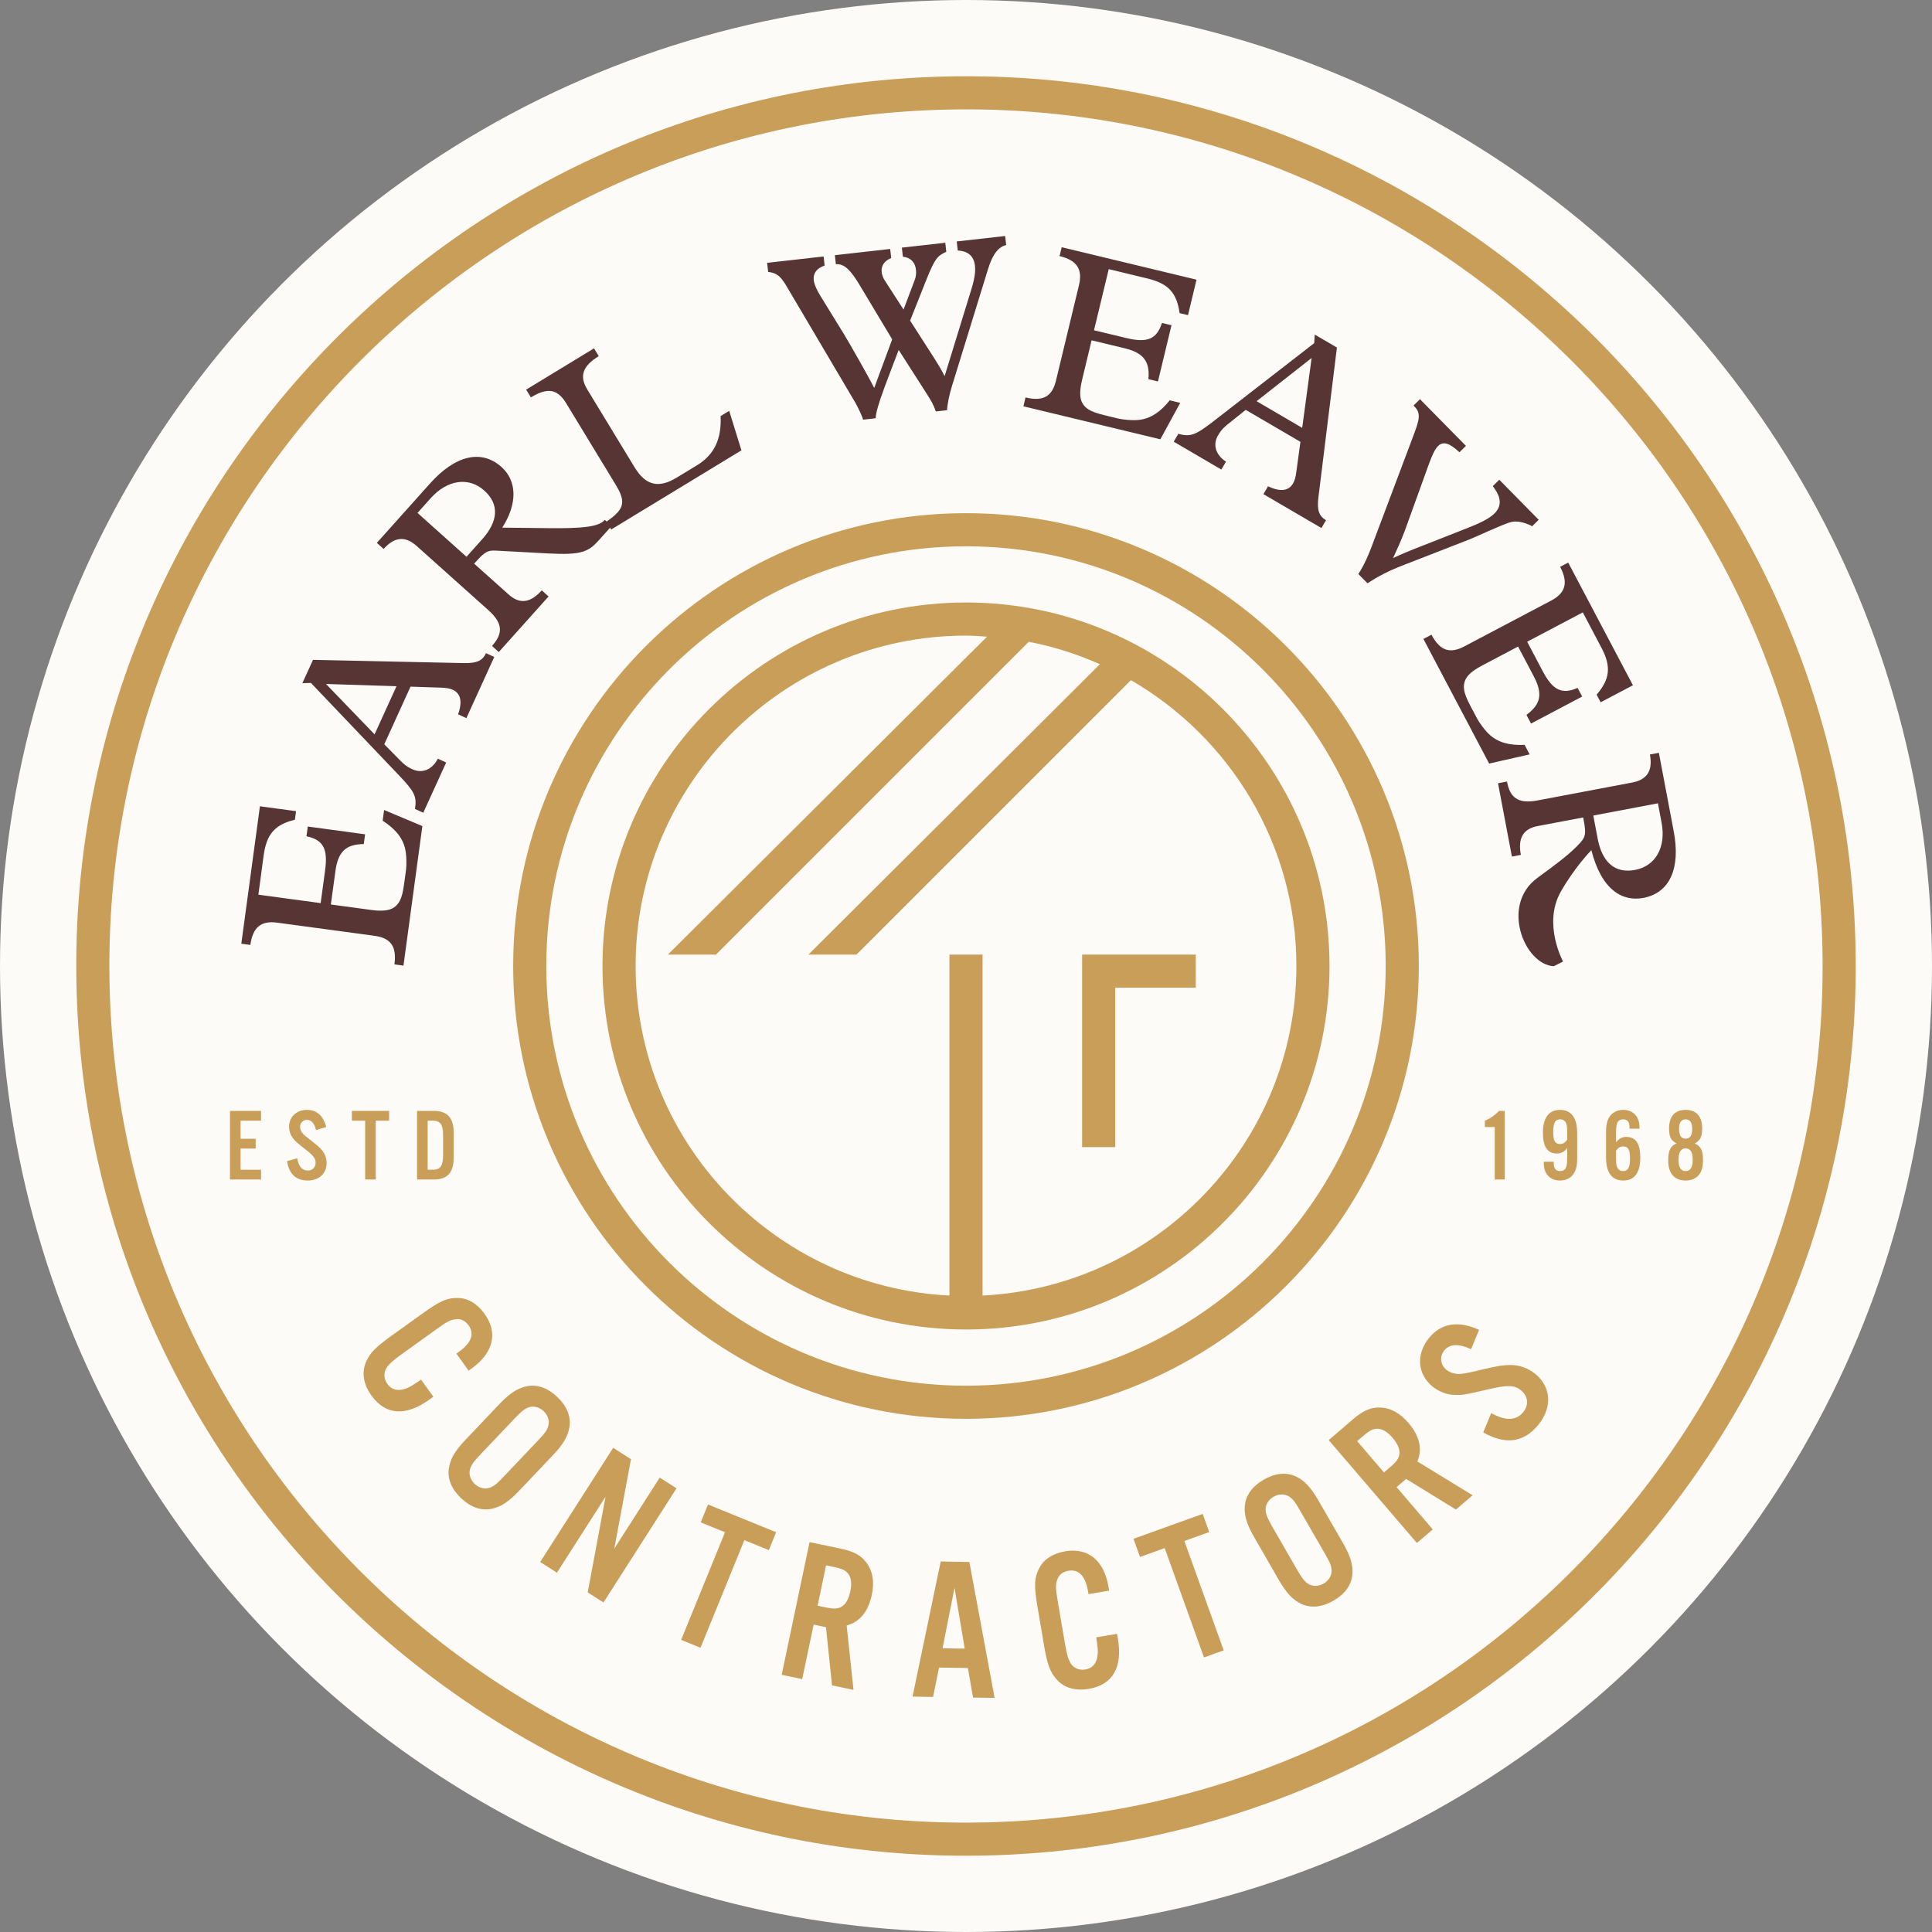
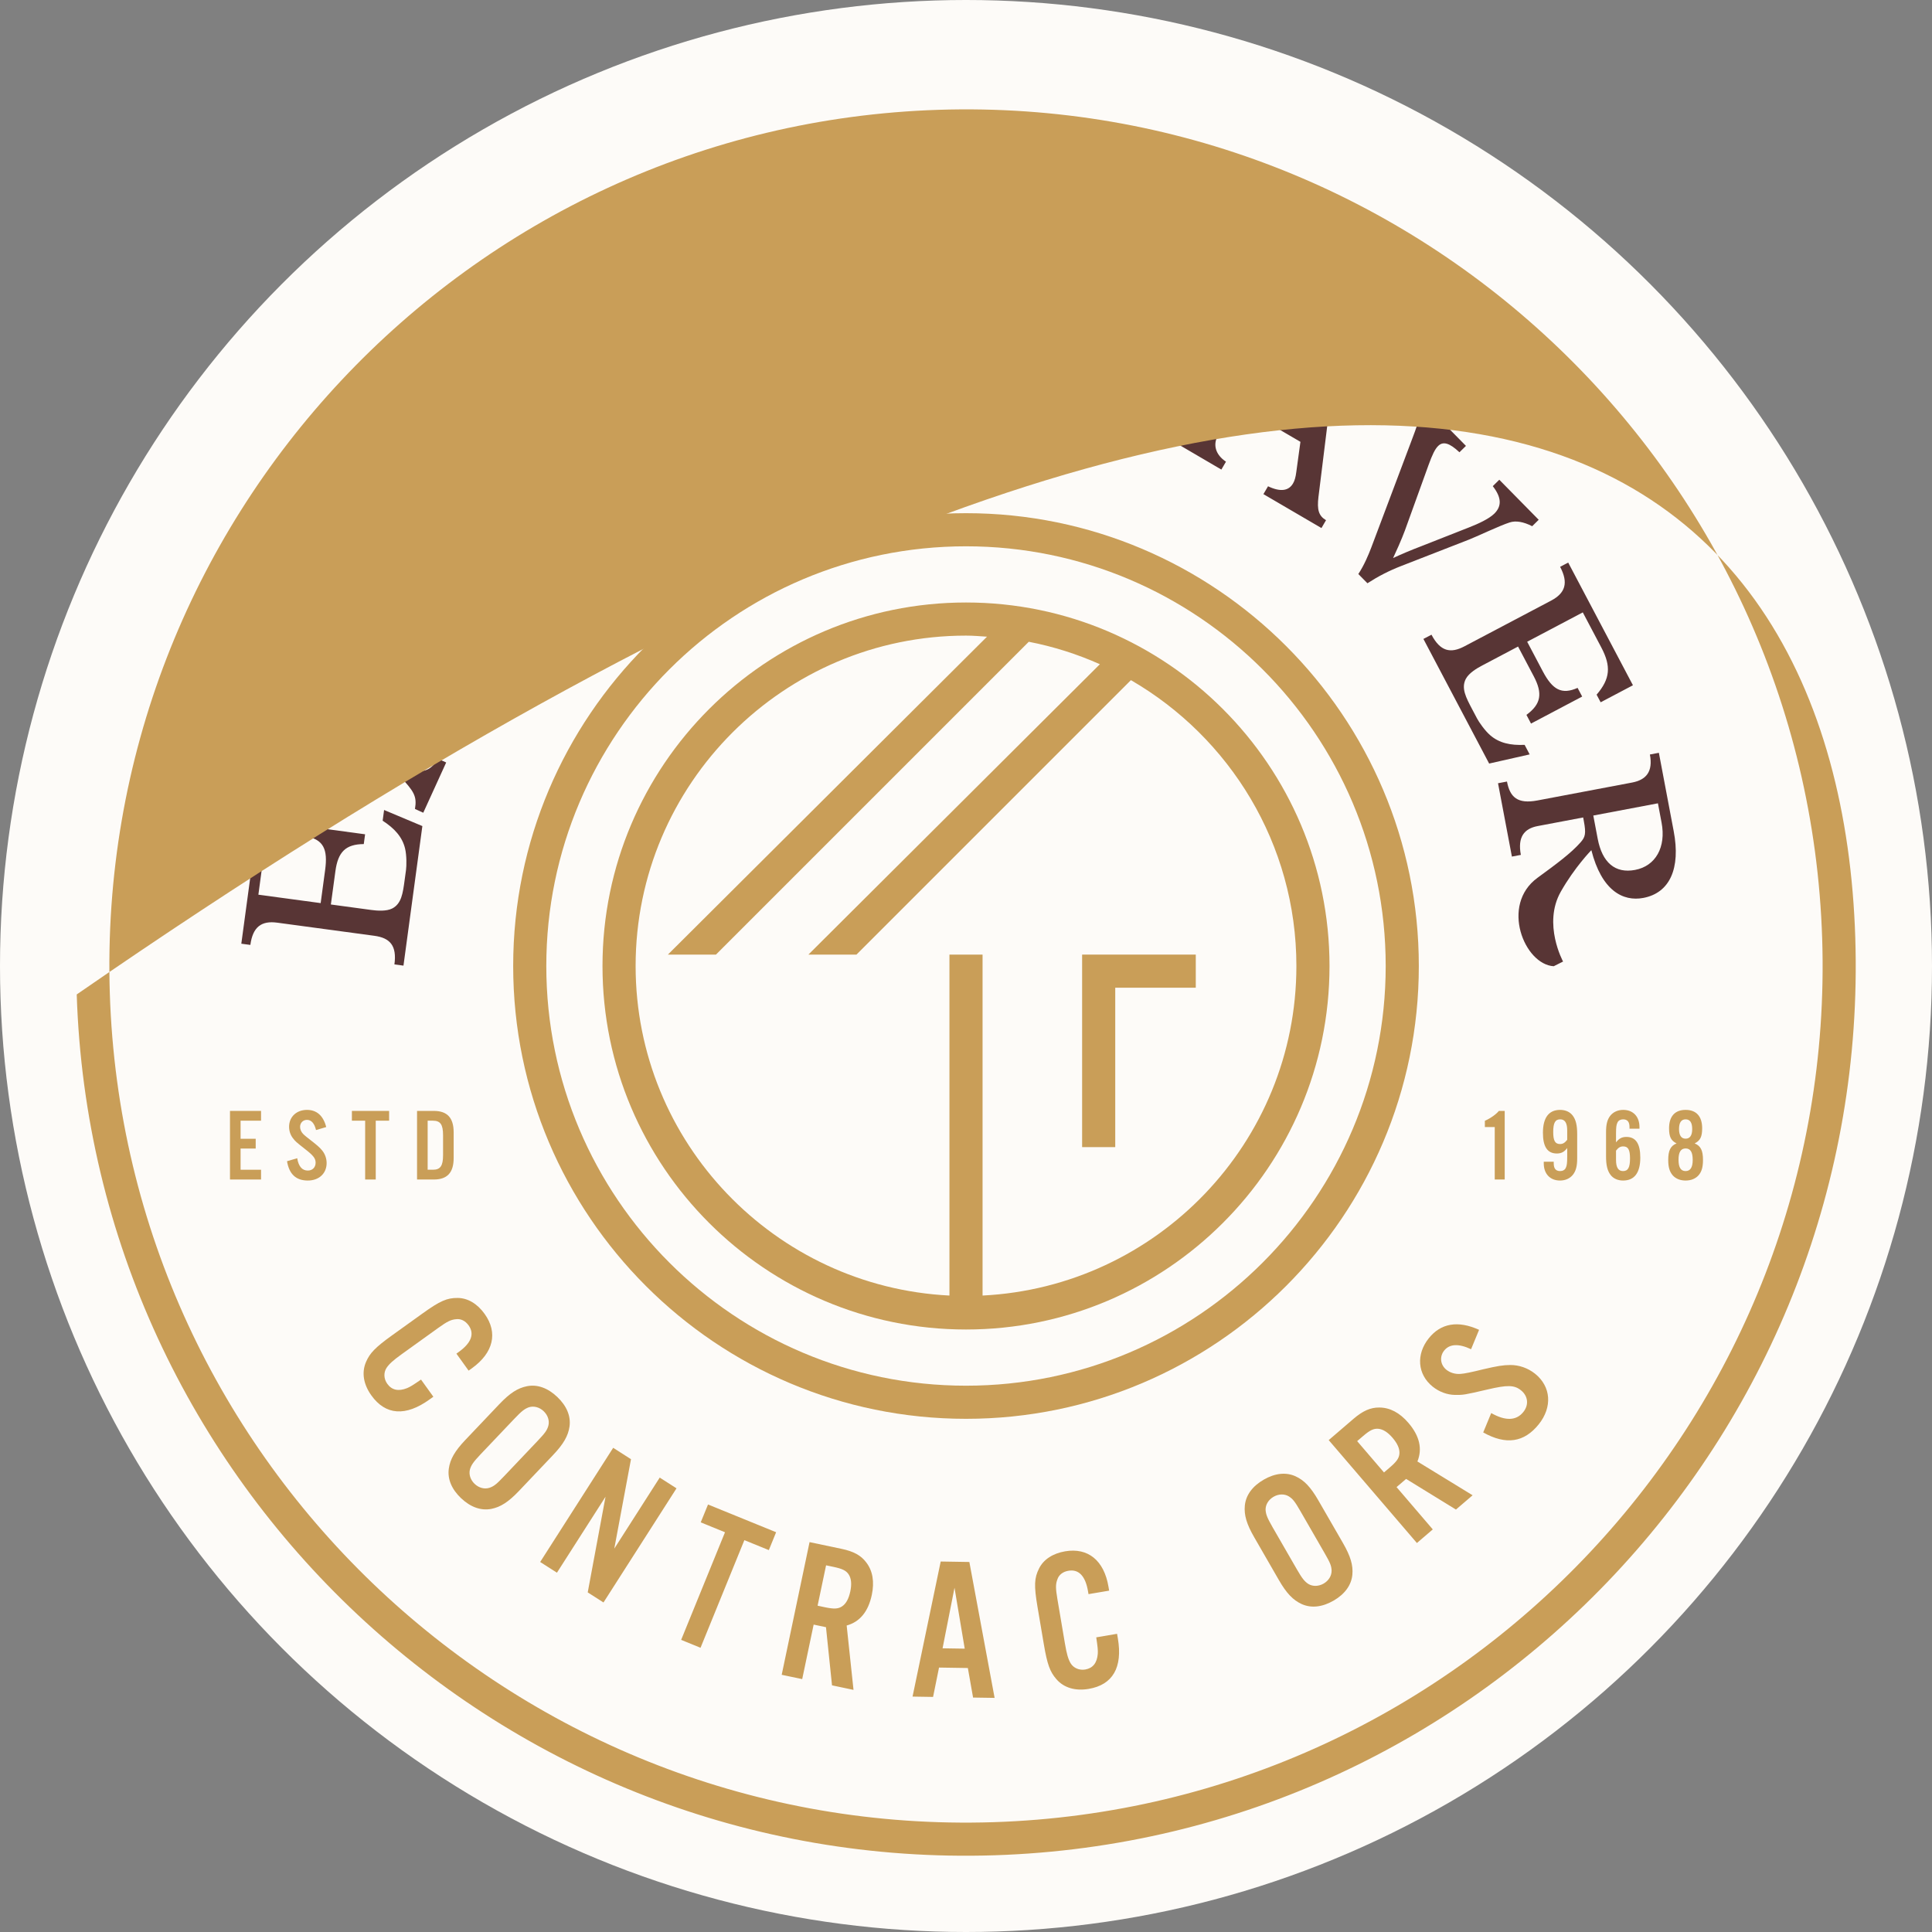
<svg xmlns="http://www.w3.org/2000/svg" width="380" height="380" viewBox="0 0 380 380">
  <rect x="0" y="0" width="380" height="380" fill="#808080" stroke="none" />
  <g fill="none" fill-rule="evenodd">
    <circle cx="190" cy="190" r="190" fill="#FDFBF8" />
    <g fill-rule="nonzero" transform="translate(15 15)">
      <path fill="#C99E58" d="M175,264.063 C125.891,264.063 85.937,224.11 85.937,175 C85.937,125.89 125.891,85.937 175,85.937 C224.11,85.937 264.064,125.89 264.064,175 C264.064,224.11 224.11,264.063 175,264.063 Z M175,92.451 C129.483,92.451 92.451,129.483 92.451,175 C92.451,220.517 129.483,257.549 175,257.549 C220.517,257.549 257.549,220.517 257.549,175 C257.549,129.483 220.517,92.451 175,92.451 Z" />
      <g fill="#C99E58" transform="translate(103.503 103.503)">
        <path d="M71.498,0 C32.074,0 0,32.073 0,71.497 C0,110.92 32.074,142.994 71.498,142.994 C110.921,142.994 142.995,110.92 142.995,71.497 C142.995,32.073 110.921,0 71.498,0 L71.498,0 Z M74.755,136.315 L74.755,69.254 L68.24,69.254 L68.24,136.315 C33.926,134.601 6.515,106.228 6.515,71.496 C6.515,35.665 35.666,6.514 71.498,6.514 C72.892,6.514 74.256,6.636 75.63,6.724 L12.863,69.254 L22.315,69.254 L83.845,7.725 C88.726,8.668 93.401,10.169 97.829,12.141 L40.5,69.254 L49.952,69.254 L103.934,15.273 C123.355,26.522 136.481,47.484 136.481,71.497 C136.481,106.228 109.069,134.601 74.755,136.315 L74.755,136.315 Z" />
        <polygon points="94.336 107.121 100.851 107.121 100.851 75.768 116.691 75.768 116.691 69.254 94.336 69.254" />
      </g>
      <g fill="#583535" transform="translate(32.464 31.421)">
        <path d="M3.659 112.162 10.765 113.122 10.539 114.806C6.548 115.789 4.961 117.669 4.392 121.833L3.356 129.553 15.606 131.208 16.485 124.707C17.044 120.592 16.152 118.756 12.811 118.069L13.074 116.147 24.344 117.674 24.087 119.596C20.508 119.629 19.014 121.144 18.504 124.933L17.613 131.48 25.516 132.551C26.686 132.709 28.526 132.862 29.698 132.258 31.497 131.309 31.771 129.302 32.123 126.684L32.397 124.671C32.502 123.877 32.541 121.832 32.204 120.453 31.656 118.189 30.119 116.504 27.799 115L28.083 112.895 35.61 116.058 31.893 143.506 30.115 143.267C30.615 139.57 29.252 138.055 26.167 137.637L7.079 135.058C3.954 134.631 2.257 135.879 1.778 139.432L0 139.193 3.659 112.163 3.659 112.162ZM14.102 83.362 43.749 84.002C46.224 84.043 47.414 83.598 48.119 82.05L49.751 82.795 44.265 94.829 42.633 94.08C43.571 91.453 43.073 89.924 41.574 89.239 41.012 88.984 40.292 88.864 39.322 88.833L33.282 88.632 28.119 99.973 31.556 103.462C32.349 104.237 33.018 104.593 33.659 104.889 35.554 105.752 37.49 105.026 38.656 102.806L40.294 103.551 35.787 113.435 34.156 112.69C34.57 110.18 34.013 109.248 30.995 106.061L13.687 87.899 12.004 87.959 14.102 83.362 14.102 83.362ZM26.208 98.016 30.52 88.558 16.655 88.107 26.208 98.017 26.208 98.016ZM37.145 48.644C42.052 43.156 47.199 41.872 51.172 45.429 54.234 48.169 54.344 52.643 51.326 57.357L60.291 57.461C67.317 57.542 70.305 57.177 71.499 55.837L72.839 57.037 70.376 59.778C68.271 62.133 66.937 62.777 60.399 62.437L50.006 61.874C48.598 61.815 47.973 62.02 46.245 63.95L45.799 64.446 52.593 70.519C54.59 72.314 56.7 72.367 59.095 69.693L60.435 70.893 50.638 81.829 49.304 80.628C51.409 78.277 51.573 76.26 48.618 73.615L34.513 60.99C32.402 59.102 30.29 58.977 27.99 61.55L26.656 60.353 37.145 48.643 37.145 48.644ZM47.377 59.641C50.556 56.093 50.775 52.741 47.78 50.061 44.724 47.324 40.513 47.921 37.239 51.579L34.656 54.464 44.291 63.092 47.377 59.642 47.377 59.641Z" />
        <path d="M69.373 22.096 70.307 23.631C67.159 25.542 66.435 27.53 68.029 30.151L77.345 45.483C79.536 49.071 82.062 49.693 85.65 47.509L89.608 45.104C93.037 43.019 94.474 39.937 94.271 35.417L95.963 34.386 98.365 42.155 72.751 57.726 71.817 56.198C75.139 53.842 75.833 52.538 73.676 48.985L63.892 32.887C62.106 29.947 60.104 29.835 56.957 31.745L56.022 30.213 69.372 22.096 69.373 22.096ZM114.53 4.022 114.73 5.805C113.134 6.367 112.437 7.347 112.591 8.708 112.691 9.597 113.364 10.9 113.824 11.656L118.478 19.207C119.764 21.346 123.314 27.55 124.483 29.888L128.017 20.321 121.692 9.774C119.875 6.698 118.537 5.378 116.942 5.556L116.742 3.772 127.624 2.545 127.824 4.329C126.507 4.859 125.809 5.838 125.954 7.109 126.018 7.67 126.225 8.266 126.621 8.836L130.251 14.464 132.483 8.557C132.669 8.06 132.777 7.38 132.695 6.63 132.531 5.178 131.661 4.233 130.12 4.07L129.92 2.287 138.461 1.324 138.661 3.107C136.993 3.867 136.429 4.357 134.767 8.536L131.544 16.642 136.38 24.174C137.195 25.466 137.656 26.219 138.33 27.567L143.619 10.388C144.279 8.226 144.413 6.926 144.294 5.846 144.084 3.969 142.971 2.956 140.918 2.856L140.711 1.069 150.238 0 150.438 1.777C148.914 2.145 147.787 3.554 146.884 6.456L139.749 29.595C139.259 31.169 138.859 33.115 138.804 34.262L136.599 34.508C136.105 33.092 135.809 32.604 134.596 30.693L129.294 22.408C128.703 23.898 127.757 26.48 126.544 29.653 125.346 32.88 124.768 34.939 124.777 35.84L122.287 36.125C122.17 35.52 121.244 33.627 120.767 32.776L107.087 9.613C106.107 8.057 105.444 7.277 103.621 7.056L103.415 5.276 114.53 4.022 114.53 4.022ZM187.879 8.588 186.201 15.563 184.548 15.164C183.975 11.092 182.266 9.324 178.179 8.342L170.61 6.514 167.714 18.54 174.096 20.071C178.13 21.048 180.047 20.343 181.076 17.095L182.952 17.549 180.292 28.607 178.416 28.153C178.738 24.589 177.377 22.954 173.665 22.06L167.237 20.518 165.376 28.267C165.101 29.415 164.762 31.229 165.237 32.46 166 34.343 167.975 34.817 170.546 35.434L172.52 35.911C173.301 36.098 175.326 36.342 176.732 36.147 179.046 35.829 180.87 34.472 182.604 32.318L184.671 32.818 180.76 39.982 153.829 33.495 154.242 31.754C157.869 32.631 159.516 31.423 160.245 28.392L164.756 9.669C165.491 6.596 164.424 4.785 160.941 3.946L161.354 2.202 187.879 8.588 187.879 8.588ZM215.492 21.933 211.857 51.351C211.565 53.811 211.884 55.037 213.35 55.895L212.449 57.44 201.034 50.77 201.942 49.224C204.466 50.426 206.037 50.082 206.863 48.657 207.178 48.129 207.371 47.423 207.496 46.456L208.314 40.481 197.555 34.193 193.735 37.26C192.886 37.968 192.463 38.6 192.105 39.21 191.056 41.001 191.582 43.001 193.67 44.386L192.763 45.938 183.391 40.452 184.298 38.906C186.747 39.573 187.734 39.109 191.209 36.44L211.024 21.071 211.133 19.385 215.491 21.933 215.492 21.933ZM199.695 32.491 208.662 37.733 210.513 23.996 199.695 32.491ZM240.87 41.281 239.589 42.536C237.635 40.685 236.368 40.338 235.397 41.3 234.759 41.929 234.248 43.029 233.53 44.994L228.854 57.943C228.542 58.773 228.138 59.775 227.629 60.937L226.54 63.335C228.317 62.516 230.192 61.727 231.929 61.07L241.48 57.311C243.254 56.623 245.397 55.637 246.444 54.611 247.952 53.121 247.872 51.418 246.148 49.199L247.429 47.937 255.179 55.812 253.898 57.077C252.171 56.192 250.672 55.947 249.468 56.337 247.593 56.921 242.534 59.322 241.459 59.714L228.198 64.879C225.754 65.826 223.641 66.916 221.492 68.299L219.703 66.482C220.852 64.753 221.734 62.626 222.251 61.265L230.061 40.526C230.704 38.827 231.08 37.793 231.258 37.231 231.561 36.131 231.974 34.8 230.85 33.651L230.554 33.348 231.829 32.093 240.871 41.28 240.87 41.281Z" />
        <path d="M41.211 24.134 34.861 27.481 34.065 25.983C36.751 22.858 36.946 20.404 34.985 16.689L31.348 9.799 20.409 15.573 23.471 21.375C25.411 25.049 27.207 26.027 30.326 24.648L31.226 26.354 21.165 31.668 20.264 29.955C23.151 27.842 23.487 25.749 21.7 22.363L18.617 16.519 11.563 20.243C10.513 20.794 8.929 21.733 8.323 22.911 7.411 24.723 8.36 26.519 9.593 28.855L10.543 30.653C10.917 31.364 12.071 33.049 13.148 33.974 14.909 35.499 17.137 35.981 19.906 35.854L20.897 37.732 12.929 39.533 0 15.021 1.587 14.19C3.326 17.483 5.319 17.927 8.072 16.475L25.117 7.485C27.907 6.01 28.565 4.01 26.889.838L28.477 0 41.211 24.133 41.211 24.134ZM27.024 64.728C23.422 71.078 27.469 78.473 27.469 78.473L25.629 79.397C19.845 79.052 15.112 67.354 22.428 62.013 26.21 59.252 29.062 57.134 30.906 55.037 31.837 53.98 32.026 53.334 31.543 50.783L31.421 50.135 22.466 51.829C19.824 52.329 18.499 53.972 19.166 57.498L17.405 57.831 14.675 43.404 16.436 43.071C17.025 46.179 18.53 47.527 22.428 46.79L41.028 43.271C43.812 42.744 45.189 41.138 44.548 37.752L46.312 37.418 49.234 52.865C50.604 60.103 48.497 64.969 43.255 65.961 39.218 66.725 35.05 64.493 33.032 56.565 33.032 56.565 29.755 59.913 27.023 64.728L27.024 64.728ZM34.275 54.303C35.162 58.988 37.693 61.199 41.636 60.453 45.673 59.689 47.758 55.98 46.845 51.156L46.126 47.352 33.415 49.757 34.275 54.303 34.275 54.303Z" transform="translate(232.503 64.228)" />
      </g>
      <g fill="#C99E58" transform="translate(30.235 203.301)">
        <polygon points="6.109 2.124 2.085 2.124 2.085 5.683 5.058 5.683 5.058 7.605 2.085 7.605 2.085 11.772 6.109 11.772 6.109 13.694 0 13.694 0 .202 6.109 .202 6.109 2.124" />
        <path d="M16.924,3.965 C16.602,2.628 15.993,1.961 15.144,1.961 C14.374,1.961 13.788,2.547 13.788,3.337 C13.788,3.802 13.99,4.31 14.354,4.694 C14.584,4.949 15.178,5.442 16.137,6.17 C17.268,7.058 17.691,7.442 18.137,7.989 C18.684,8.659 19.009,9.547 19.009,10.457 C19.009,12.5 17.509,13.895 15.307,13.895 C13.001,13.895 11.645,12.663 11.219,10.093 L13.223,9.507 C13.486,11.124 14.195,11.934 15.308,11.934 C16.215,11.934 16.843,11.306 16.843,10.395 C16.843,9.546 16.42,9 14.842,7.767 C12.959,6.29 12.878,6.209 12.374,5.562 C11.889,4.934 11.625,4.147 11.625,3.318 C11.625,1.376 13.079,0 15.145,0 C17.067,0 18.362,1.151 18.927,3.376 L16.924,3.965 L16.924,3.965 Z" />
        <polygon points="28.669 13.694 26.587 13.694 26.587 2.124 23.979 2.124 23.979 .202 31.3 .202 31.3 2.124 28.669 2.124" />
        <path d="M36.794,0.202 L40.092,0.202 C42.74,0.202 43.995,1.558 43.995,4.43 L43.995,9.465 C43.995,12.337 42.74,13.694 40.092,13.694 L36.794,13.694 L36.794,0.202 L36.794,0.202 Z M39.91,11.771 C41.387,11.771 41.91,11.004 41.91,8.899 L41.91,4.996 C41.91,2.872 41.387,2.124 39.91,2.124 L38.879,2.124 L38.879,11.771 L39.91,11.771 Z" />
        <path d="M3.903 13.694 1.942 13.694 1.942 3.376 0 3.376 0 2.143C1.093 1.678 2.264.829 2.752.202L3.903.202 3.903 13.694ZM13.544 10.194 13.544 10.519C13.544 11.531 13.947 12.035 14.8 12.035 15.304 12.035 15.73 11.814 15.912 11.407 16.133 10.961 16.195 10.457 16.195 9.182L16.195 7.504C15.606 8.271 15.04 8.577 14.152 8.577 12.312 8.577 11.42 7.26 11.42 4.511 11.42 1.538 12.575 0 14.8 0 15.87 0 16.741.403 17.288 1.132 17.893 1.942 18.156 3.015 18.156 4.733L18.156 9.546C18.156 11.066 17.913 11.973 17.346 12.721 16.761 13.472 15.85 13.895 14.777 13.895 12.835 13.895 11.583 12.581 11.583 10.519L11.583 10.193 13.544 10.193 13.544 10.194ZM16.195 4.046C16.195 2.569 15.749 1.86 14.819 1.86 13.827 1.86 13.443 2.569 13.443 4.349 13.443 6.047 13.807 6.716 14.777 6.716 15.346 6.716 15.707 6.492 16.195 5.887L16.195 4.046ZM28.448 3.701 28.448 3.376C28.448 2.364 28.041 1.86 27.192 1.86 26.688 1.86 26.262 2.081 26.079 2.488 25.858 2.934 25.796 3.438 25.796 4.713L25.796 6.391C26.385 5.624 26.951 5.318 27.839 5.318 29.68 5.318 30.571 6.635 30.571 9.384 30.571 12.36 29.416 13.895 27.192 13.895 26.122 13.895 25.25 13.492 24.703 12.763 24.099 11.953 23.835 10.883 23.835 9.162L23.835 4.349C23.835 2.833 24.079 1.922 24.645 1.174 25.231.426 26.141 0 27.212 0 29.157 0 30.409 1.314 30.409 3.376L30.409 3.702 28.448 3.702 28.448 3.701ZM25.797 9.849C25.797 11.326 26.242 12.035 27.173 12.035 28.165 12.035 28.548 11.326 28.548 9.546 28.548 7.848 28.184 7.182 27.212 7.182 26.646 7.182 26.281 7.403 25.797 8.011L25.797 9.849 25.797 9.849ZM42.902 9.849C42.902 11.267 42.639 12.178 42.011 12.883 41.426 13.531 40.554 13.895 39.484 13.895 38.41 13.895 37.542 13.531 36.956 12.883 36.329 12.155 36.065 11.267 36.065 9.849 36.065 7.988 36.511 7.078 37.705 6.593 36.612 6.047 36.228 5.298 36.228 3.62 36.228 1.275 37.379 0 39.483 0 41.588 0 42.739 1.275 42.739 3.62 42.739 5.298 42.356 6.047 41.262 6.593 42.456 7.078 42.902 7.988 42.902 9.849L42.902 9.849ZM38.089 9.81C38.089 11.306 38.534 12.035 39.484 12.035 40.414 12.035 40.879 11.306 40.879 9.849 40.879 8.294 40.433 7.585 39.484 7.585 38.534 7.585 38.089 8.314 38.089 9.81L38.089 9.81ZM38.19 3.763C38.19 5.016 38.635 5.663 39.484 5.663 40.333 5.663 40.779 5.016 40.779 3.783 40.779 2.488 40.353 1.861 39.484 1.861 38.613 1.861 38.19 2.508 38.19 3.763Z" transform="translate(246.82)" />
      </g>
      <g fill="#C99E58" transform="translate(56.517 240.29)">
        <path d="M18.253 10.956 18.708 10.627C21.206 8.835 21.84 7.046 20.653 5.394 19.999 4.483 19.095 4.05 18.158 4.184 17.14 4.275 16.421 4.646 14.672 5.901L7.47 11.079C5.815 12.266 5.04 12.972 4.517 13.746 3.905 14.677 3.957 15.913 4.657 16.889 5.541 18.121 6.839 18.417 8.524 17.747 9.171 17.484 9.675 17.165 11.292 16.056L13.719 19.429 12.971 19.966C8.267 23.348 4.331 23.075 1.534 19.181-.03 17.006-.417 14.683.461 12.621 1.209 10.855 2.312 9.72 5.522 7.41L11.591 3.052C15.026.58 16.415-.022 18.5.001 20.471.01 22.354 1.119 23.798 3.133 26.456 6.831 25.552 10.773 21.304 13.831L20.653 14.296 18.253 10.955 18.253 10.956ZM30.558 37.959C28.492 40.132 26.934 41.133 25.11 41.491 23.08 41.882 21.024 41.143 19.167 39.384 17.313 37.621 16.47 35.604 16.76 33.561 17.02 31.717 17.941 30.111 20.006 27.934L26.697 20.889C28.762 18.717 30.32 17.715 32.151 17.357 34.174 16.963 36.227 17.702 38.084 19.465 39.941 21.228 40.784 23.238 40.501 25.287 40.237 27.131 39.314 28.738 37.248 30.914L30.557 37.959 30.558 37.959ZM23.047 30.712C21.587 32.251 21.177 32.852 20.92 33.711 20.66 34.68 20.998 35.773 21.841 36.573 22.68 37.37 23.792 37.653 24.745 37.344 25.643 37.038 26.14 36.632 27.63 35.064L34.207 28.136C35.694 26.568 36.077 26.047 36.337 25.137 36.594 24.168 36.256 23.075 35.414 22.274 34.574 21.477 33.465 21.195 32.509 21.5 31.67 21.806 31.088 22.248 29.63 23.784L23.047 30.712 23.047 30.712Z" />
        <polygon points="47.182 59.895 44.082 57.914 47.585 39.094 38.026 54.04 34.728 51.933 49.088 29.476 52.591 31.718 49.306 49.305 58.241 35.335 61.543 37.446 47.182 59.895" />
        <polygon points="66.268 68.807 62.456 67.252 71.082 46.087 66.307 44.139 67.742 40.626 81.136 46.081 79.702 49.597 74.891 47.639" />
        <path d="M86.266 74.968 82.233 74.122 87.713 48.026 94.01 49.35C96.398 49.851 97.826 50.641 98.847 51.998 100.135 53.656 100.496 55.816 99.956 58.399 99.266 61.684 97.614 63.707 95.012 64.429L96.358 77.088 92.13 76.197 90.943 64.758 88.517 64.247 86.266 74.968 86.266 74.968ZM90.78 60.845C92.501 61.203 93.324 61.173 94.082 60.679 94.889 60.155 95.422 59.16 95.728 57.716 96.024 56.308 95.932 55.185 95.409 54.379 94.911 53.624 94.169 53.263 92.449 52.902L90.962 52.589 89.294 60.529 90.78 60.845 90.78 60.845ZM113.178 72.697 112.007 78.474 107.97 78.409 113.506 51.841 119.143 51.932 124.11 78.663 119.875 78.598 118.847 72.788 113.178 72.698 113.178 72.697ZM116.222 57 113.874 68.911 118.232 68.98 116.222 57ZM142.579 58.256 142.484 57.703C141.974 54.671 140.646 53.315 138.64 53.657 137.534 53.839 136.746 54.463 136.454 55.361 136.089 56.317 136.106 57.124 136.463 59.251L137.947 68.001C138.288 70.011 138.578 71.013 139.043 71.826 139.609 72.782 140.747 73.28 141.931 73.082 143.424 72.828 144.263 71.794 144.403 69.985 144.449 69.289 144.387 68.69 144.101 66.755L148.196 66.059 148.352 66.967C149.321 72.682 147.344 76.094 142.614 76.894 139.976 77.343 137.716 76.673 136.255 74.975 134.993 73.527 134.457 72.034 133.796 68.138L132.547 60.767C131.838 56.591 131.906 55.082 132.85 53.215 133.725 51.445 135.546 50.248 137.989 49.832 142.484 49.071 145.629 51.621 146.504 56.779L146.637 57.57 142.578 58.256 142.579 58.256Z" />
-         <polygon points="169.169 69.315 165.295 70.707 157.56 49.197 152.707 50.944 151.426 47.372 165.038 42.474 166.322 46.048 161.434 47.805 169.169 69.314" />
        <path d="M192.633 48.218C194.13 50.814 194.65 52.593 194.474 54.45 194.273 56.506 192.978 58.265 190.763 59.544 188.545 60.819 186.375 61.059 184.495 60.204 182.8 59.423 181.519 58.083 180.023 55.487L175.17 47.066C173.67 44.471 173.15 42.692 173.326 40.834 173.527 38.782 174.825 37.022 177.04 35.741 179.258 34.462 181.428 34.225 183.308 35.084 184.999 35.858 186.281 37.201 187.777 39.8L192.633 48.218 192.633 48.218ZM183.549 53.357C184.609 55.198 185.071 55.758 185.816 56.252 186.671 56.775 187.82 56.759 188.828 56.18 189.827 55.601 190.415 54.619 190.392 53.617 190.354 52.667 190.103 52.076 189.023 50.202L184.252 41.924C183.172 40.054 182.781 39.54 181.984 39.032 181.129 38.509 179.981 38.525 178.979 39.104 177.974 39.683 177.385 40.665 177.408 41.667 177.463 42.558 177.72 43.244 178.777 45.082L183.549 53.357 183.549 53.357ZM210.292 45.525 207.17 48.202 189.823 27.961 194.705 23.771C196.559 22.187 198.052 21.537 199.753 21.553 201.851 21.546 203.787 22.574 205.501 24.575 207.686 27.121 208.285 29.665 207.27 32.166L218.128 38.811 214.849 41.621 205.049 35.594 203.169 37.204 210.292 45.524 210.292 45.525ZM201.848 33.334C203.188 32.192 203.66 31.519 203.731 30.618 203.803 29.658 203.344 28.634 202.385 27.512 201.448 26.419 200.501 25.807 199.545 25.732 198.641 25.664 197.903 26.028 196.569 27.177L195.418 28.162 200.697 34.323 201.848 33.334 201.848 33.334ZM217.825 10.084C215.366 8.929 213.587 9.036 212.536 10.344 211.583 11.528 211.766 13.161 212.982 14.137 213.697 14.709 214.725 15.028 215.769 14.937 216.448 14.902 217.94 14.598 220.245 14.023 223.02 13.379 224.136 13.2 225.531 13.19 227.235 13.174 229.005 13.779 230.41 14.904 233.558 17.432 233.854 21.465 231.125 24.864 228.273 28.416 224.694 28.978 220.212 26.451L221.787 22.642C224.603 24.239 226.727 24.148 228.103 22.434 229.229 21.032 229.04 19.289 227.638 18.163 226.324 17.109 224.962 17.09 221.104 17.994 216.505 19.068 216.28 19.094 214.657 19.074 213.09 19.041 211.551 18.469 210.273 17.444 207.28 15.044 206.962 11.098 209.515 7.917 211.893 4.957 215.272 4.391 219.4 6.271L217.825 10.083 217.825 10.084Z" />
      </g>
-       <path fill="#C99E58" d="M180.595,349.909 C84.148,352.994 3.176,277.041 0.091,180.595 C-2.994,84.148 72.959,3.176 169.405,0.091 C265.852,-2.994 346.824,72.959 349.909,169.405 C352.994,265.852 277.041,346.824 180.595,349.909 L180.595,349.909 Z M169.614,6.599 C76.759,9.569 3.629,87.532 6.599,180.386 C9.569,273.241 87.532,346.371 180.386,343.4 C273.241,340.43 346.371,262.468 343.4,169.613 C340.431,76.759 262.468,3.629 169.614,6.599 Z" />
+       <path fill="#C99E58" d="M180.595,349.909 C84.148,352.994 3.176,277.041 0.091,180.595 C265.852,-2.994 346.824,72.959 349.909,169.405 C352.994,265.852 277.041,346.824 180.595,349.909 L180.595,349.909 Z M169.614,6.599 C76.759,9.569 3.629,87.532 6.599,180.386 C9.569,273.241 87.532,346.371 180.386,343.4 C273.241,340.43 346.371,262.468 343.4,169.613 C340.431,76.759 262.468,3.629 169.614,6.599 Z" />
    </g>
  </g>
</svg>